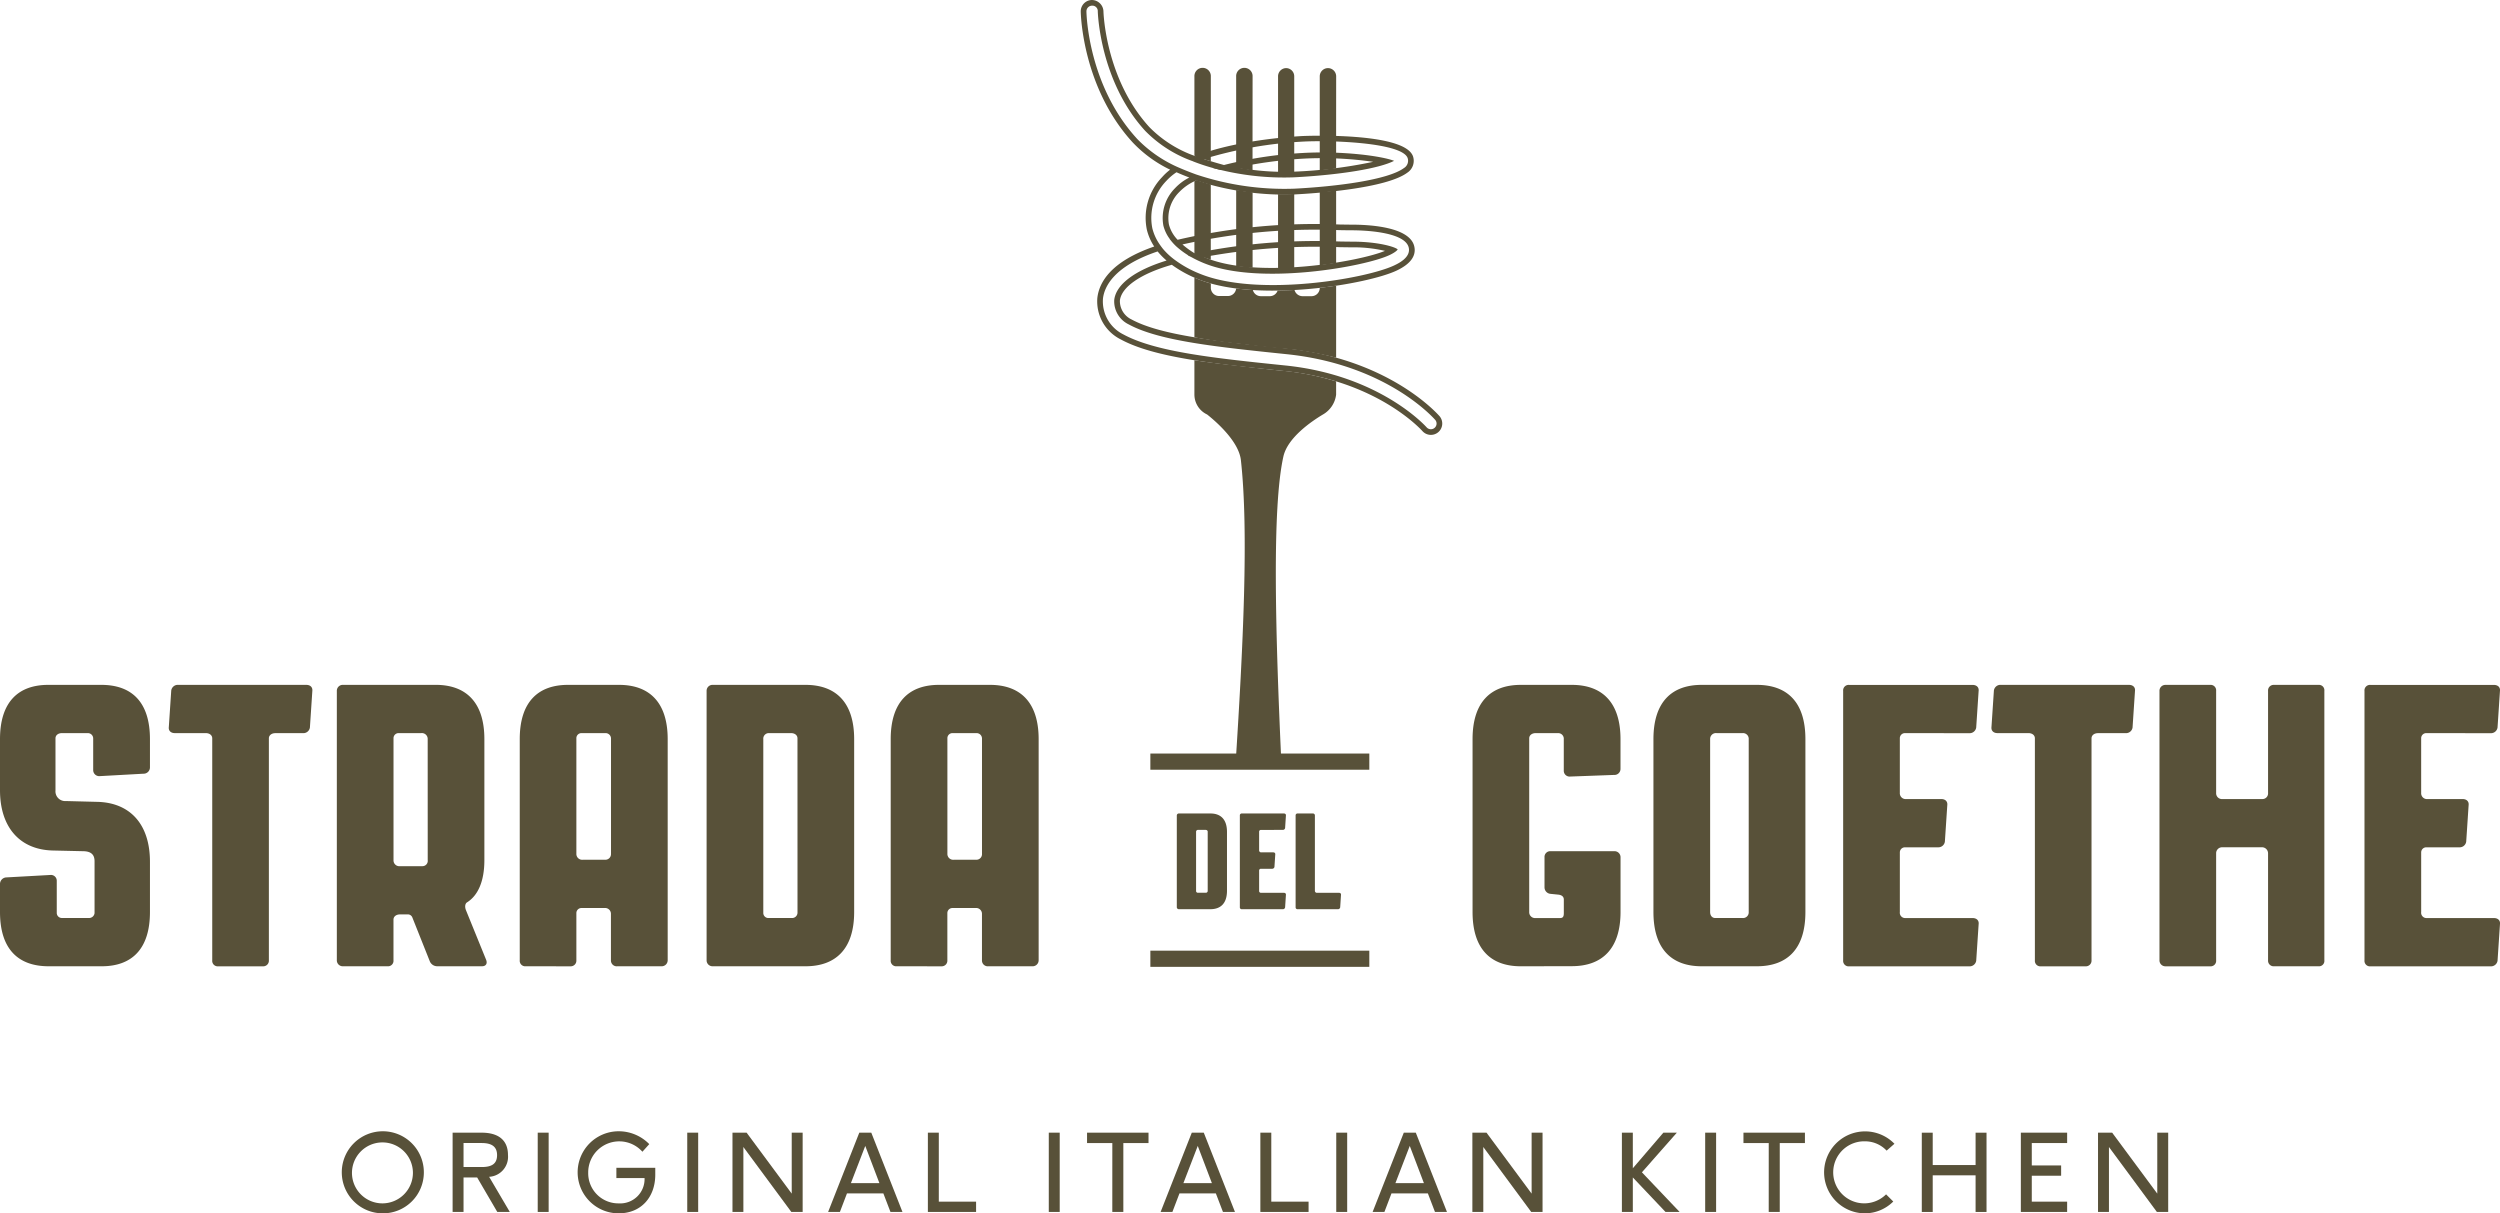
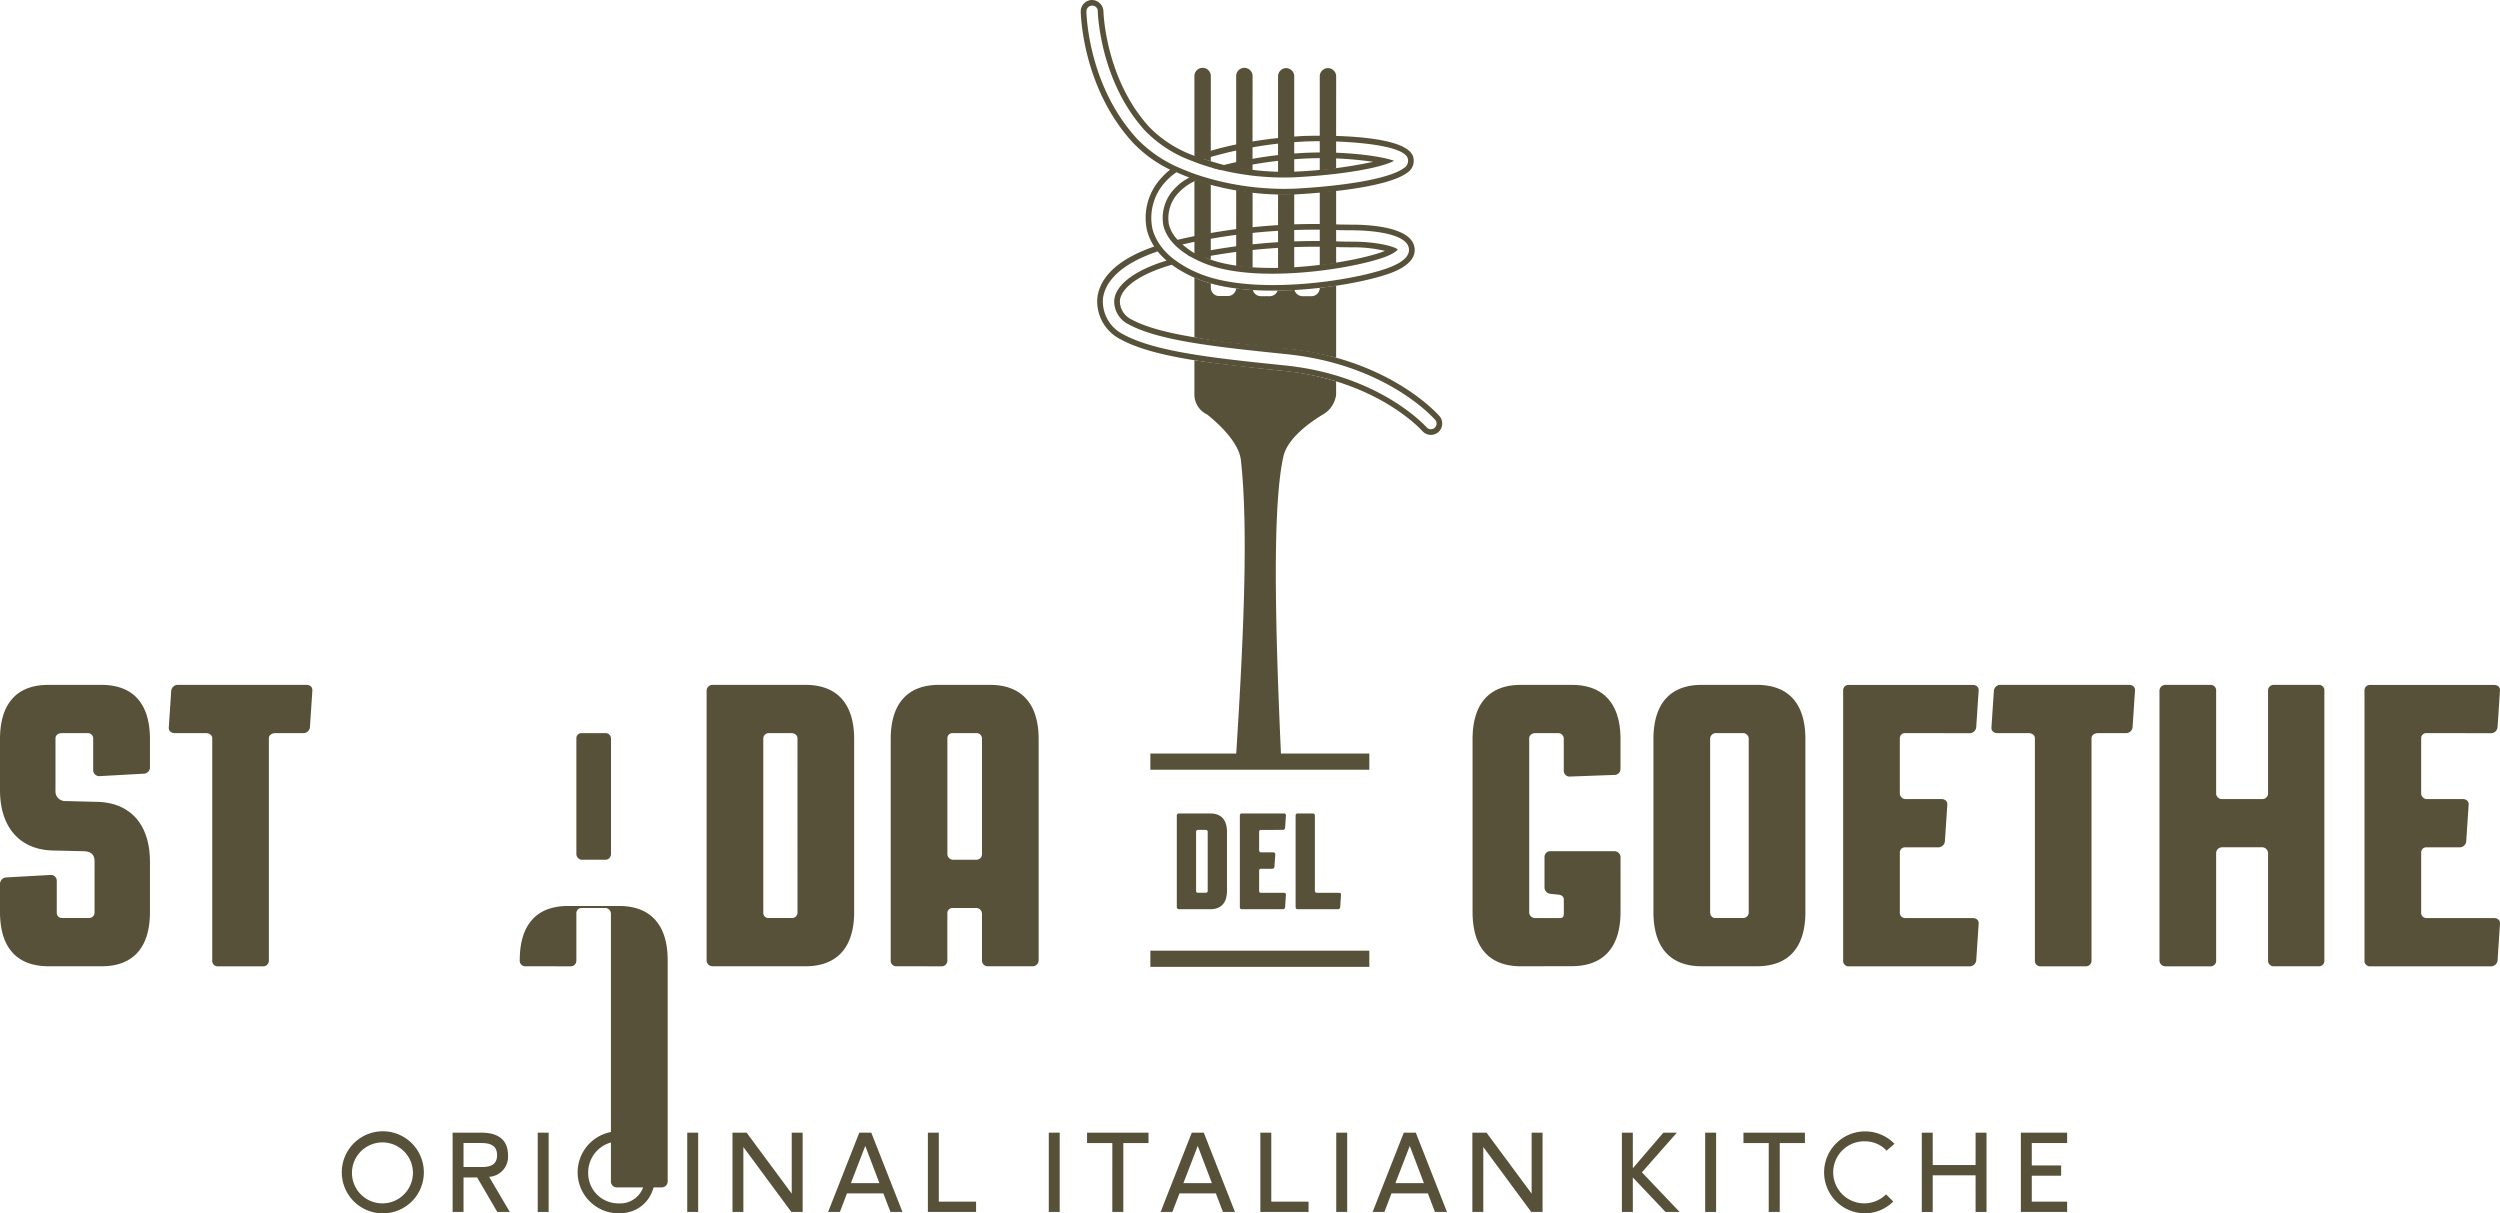
<svg xmlns="http://www.w3.org/2000/svg" id="Gruppe_1282" data-name="Gruppe 1282" width="309.064" height="149.999" viewBox="0 0 309.064 149.999">
  <defs>
    <clipPath id="clip-path">
      <rect id="Rechteck_130" data-name="Rechteck 130" width="309.064" height="149.999" fill="none" />
    </clipPath>
  </defs>
  <g id="Gruppe_1281" data-name="Gruppe 1281" clip-path="url(#clip-path)">
    <path id="Pfad_1004" data-name="Pfad 1004" d="M6.511,105.144C2.486,105.044,0,102.31,0,97.689V91.377c0-4.622,2.287-6.71,5.965-6.71h6.56c3.727,0,6.013,2.088,6.013,6.71v3.479a.783.783,0,0,1-.8.794l-5.417.3a.745.745,0,0,1-.8-.746V91.277a.658.658,0,0,0-.647-.645H7.654c-.447,0-.795.248-.795.645v6.462A1.2,1.2,0,0,0,8.151,99.03l3.877.1c4.075.1,6.51,2.783,6.51,7.405v6.211c0,4.624-2.286,6.71-5.963,6.71H6.014c-3.727,0-6.014-2.086-6.014-6.71v-3.477a.818.818,0,0,1,.8-.8l5.417-.3a.718.718,0,0,1,.8.745v3.926a.626.626,0,0,0,.646.646h3.28a.679.679,0,0,0,.746-.6v-6.411c0-.695-.3-1.192-1.293-1.242Z" fill="#585139" />
    <path id="Pfad_1005" data-name="Pfad 1005" d="M37.867,84.668c.5,0,.795.3.746.746l-.3,4.523a.818.818,0,0,1-.845.7H34.04c-.447,0-.8.249-.8.646v27.434a.7.7,0,0,1-.745.745H26.983a.679.679,0,0,1-.745-.745V91.278c0-.4-.348-.646-.8-.646H21.615c-.5,0-.8-.3-.745-.745l.3-4.523a.819.819,0,0,1,.845-.7Z" fill="#585139" />
-     <path id="Pfad_1006" data-name="Pfad 1006" d="M49.444,113.045c-.447,0-.8.248-.8.647v5.019a.679.679,0,0,1-.745.745H42.387a.732.732,0,0,1-.746-.745v-33.3a.733.733,0,0,1,.746-.746h11.48c3.678,0,6.014,2.088,6.014,6.71v14.959c0,2.634-.8,4.374-2.138,5.218-.248.15-.3.547-.149.944l2.485,6.113c.2.448.05.845-.5.845H54.066a.992.992,0,0,1-.944-.645l-2.138-5.368a.6.6,0,0,0-.6-.4Zm3.429-21.668a.72.72,0,0,0-.8-.746H49.295a.627.627,0,0,0-.647.646v15.059a.72.72,0,0,0,.8.746h2.783a.658.658,0,0,0,.646-.746Z" fill="#585139" />
-     <path id="Pfad_1007" data-name="Pfad 1007" d="M65,119.456a.68.68,0,0,1-.746-.745V91.377c0-4.622,2.286-6.71,5.964-6.71h6.312c3.677,0,6.013,2.088,6.013,6.71v27.334a.745.745,0,0,1-.795.745H76.327a.718.718,0,0,1-.8-.745V113a.72.72,0,0,0-.8-.746H71.9a.627.627,0,0,0-.646.647v5.815a.7.7,0,0,1-.746.745Zm10.536-13.915V91.277a.67.67,0,0,0-.7-.645H71.9a.626.626,0,0,0-.646.645v14.264a.719.719,0,0,0,.795.746h2.783a.693.693,0,0,0,.7-.746" fill="#585139" />
+     <path id="Pfad_1007" data-name="Pfad 1007" d="M65,119.456a.68.68,0,0,1-.746-.745c0-4.622,2.286-6.71,5.964-6.71h6.312c3.677,0,6.013,2.088,6.013,6.71v27.334a.745.745,0,0,1-.795.745H76.327a.718.718,0,0,1-.8-.745V113a.72.72,0,0,0-.8-.746H71.9a.627.627,0,0,0-.646.647v5.815a.7.7,0,0,1-.746.745Zm10.536-13.915V91.277a.67.67,0,0,0-.7-.645H71.9a.626.626,0,0,0-.646.645v14.264a.719.719,0,0,0,.795.746h2.783a.693.693,0,0,0,.7-.746" fill="#585139" />
    <path id="Pfad_1008" data-name="Pfad 1008" d="M99.582,84.667c3.678,0,6.014,2.088,6.014,6.71v21.369c0,4.624-2.336,6.71-6.014,6.71H88.1a.732.732,0,0,1-.746-.745v-33.3a.733.733,0,0,1,.746-.746Zm-.994,6.61c0-.4-.348-.646-.8-.646H95.01a.683.683,0,0,0-.647.746v21.469a.626.626,0,0,0,.647.646h2.882a.669.669,0,0,0,.7-.646Z" fill="#585139" />
    <path id="Pfad_1009" data-name="Pfad 1009" d="M110.86,119.456a.68.68,0,0,1-.746-.745V91.377c0-4.622,2.286-6.71,5.964-6.71h6.312c3.678,0,6.013,2.088,6.013,6.71v27.334a.745.745,0,0,1-.795.745h-5.417a.718.718,0,0,1-.795-.745V113a.72.72,0,0,0-.8-.746h-2.832a.627.627,0,0,0-.646.647v5.815a.7.7,0,0,1-.746.745ZM121.4,105.541V91.277a.67.67,0,0,0-.7-.645h-2.932a.626.626,0,0,0-.646.645v14.264a.719.719,0,0,0,.795.746H120.7a.693.693,0,0,0,.7-.746" fill="#585139" />
    <path id="Pfad_1010" data-name="Pfad 1010" d="M188.01,119.457c-3.679,0-5.964-2.087-5.964-6.71V91.378c0-4.622,2.285-6.71,5.964-6.71h6.312c3.679,0,6.013,2.088,6.013,6.71v3.677a.745.745,0,0,1-.8.746l-5.418.2a.719.719,0,0,1-.794-.746V91.378a.692.692,0,0,0-.7-.746H189.85c-.448,0-.8.249-.8.646v21.469a.719.719,0,0,0,.8.746h3.032c.347,0,.446-.2.446-.6v-1.69c0-.348-.249-.547-.646-.6l-.994-.1a.809.809,0,0,1-.747-.8v-3.727a.706.706,0,0,1,.747-.746h7.852a.746.746,0,0,1,.8.746v6.758c0,4.623-2.334,6.71-6.013,6.71Z" fill="#585139" />
    <path id="Pfad_1011" data-name="Pfad 1011" d="M210.372,119.456c-3.678,0-5.965-2.086-5.965-6.71V91.377c0-4.622,2.287-6.71,5.965-6.71h6.808c3.728,0,6.014,2.088,6.014,6.71v21.369c0,4.624-2.286,6.71-6.014,6.71Zm5.814-28.079a.705.705,0,0,0-.746-.746h-3.23a.718.718,0,0,0-.794.746v21.369c0,.449.248.746.645.746h3.379a.7.7,0,0,0,.746-.746Z" fill="#585139" />
    <path id="Pfad_1012" data-name="Pfad 1012" d="M235.516,90.632a.628.628,0,0,0-.648.646v6.759a.719.719,0,0,0,.8.746h4.324c.5,0,.795.3.744.744l-.3,4.523a.817.817,0,0,1-.844.7h-4.074a.627.627,0,0,0-.648.645v7.356a.656.656,0,0,0,.648.745h8.347c.5,0,.8.3.746.746l-.3,4.523a.822.822,0,0,1-.847.7H228.607a.681.681,0,0,1-.746-.746v-33.3a.68.68,0,0,1,.746-.745h15.256c.5,0,.8.3.746.745l-.3,4.523a.822.822,0,0,1-.847.7Z" fill="#585139" />
    <path id="Pfad_1013" data-name="Pfad 1013" d="M263.193,84.668c.5,0,.8.3.746.746l-.3,4.523a.816.816,0,0,1-.844.7h-3.429c-.447,0-.8.249-.8.646v27.434a.7.7,0,0,1-.745.745H252.31a.68.68,0,0,1-.746-.745V91.278c0-.4-.348-.646-.795-.646h-3.827c-.5,0-.795-.3-.745-.745l.3-4.523a.817.817,0,0,1,.845-.7Z" fill="#585139" />
    <path id="Pfad_1014" data-name="Pfad 1014" d="M274.771,104.746a.739.739,0,0,0-.8.7v13.269a.68.68,0,0,1-.745.746h-5.515a.731.731,0,0,1-.745-.746v-33.3a.73.73,0,0,1,.745-.745h5.515a.679.679,0,0,1,.745.745V98.038a.72.72,0,0,0,.8.745h4.919a.694.694,0,0,0,.7-.745V85.413a.692.692,0,0,1,.694-.745h5.566a.667.667,0,0,1,.7.745v33.3a.667.667,0,0,1-.7.746h-5.566a.692.692,0,0,1-.694-.746V105.492a.747.747,0,0,0-.8-.746Z" fill="#585139" />
    <path id="Pfad_1015" data-name="Pfad 1015" d="M299.965,90.632a.627.627,0,0,0-.647.646v6.759a.719.719,0,0,0,.8.746h4.323c.5,0,.795.3.745.744l-.3,4.523a.817.817,0,0,1-.844.7h-4.075a.627.627,0,0,0-.647.645v7.356a.656.656,0,0,0,.647.745h8.348c.5,0,.8.3.746.746l-.3,4.523a.82.82,0,0,1-.846.7H293.057a.681.681,0,0,1-.746-.746v-33.3a.68.68,0,0,1,.746-.745h15.256c.5,0,.8.3.746.745l-.3,4.523a.82.82,0,0,1-.846.7Z" fill="#585139" />
    <path id="Pfad_1016" data-name="Pfad 1016" d="M149.641,100.567c1.251,0,2.046.71,2.046,2.282v7.269c0,1.572-.795,2.282-2.046,2.282h-3.905a.249.249,0,0,1-.253-.254V100.821a.249.249,0,0,1,.253-.254Zm-.338,2.248c0-.136-.118-.22-.27-.22h-.947a.233.233,0,0,0-.22.254v7.3a.213.213,0,0,0,.22.219h.98a.227.227,0,0,0,.237-.219Z" fill="#585139" />
    <path id="Pfad_1017" data-name="Pfad 1017" d="M155.88,102.6a.214.214,0,0,0-.22.22v2.3a.245.245,0,0,0,.271.254h1.47c.169,0,.271.1.254.253l-.1,1.539a.279.279,0,0,1-.288.236H155.88a.214.214,0,0,0-.22.22v2.5a.223.223,0,0,0,.22.253h2.84c.169,0,.27.1.253.253l-.1,1.539a.278.278,0,0,1-.287.236H153.53a.23.23,0,0,1-.253-.253V100.821a.231.231,0,0,1,.253-.254h5.19c.169,0,.27.1.253.254l-.1,1.538a.278.278,0,0,1-.287.236Z" fill="#585139" />
    <path id="Pfad_1018" data-name="Pfad 1018" d="M162.3,100.567a.24.24,0,0,1,.254.254v9.3a.244.244,0,0,0,.27.253h2.705c.169,0,.27.1.253.253l-.1,1.539a.279.279,0,0,1-.288.237h-4.969a.232.232,0,0,1-.254-.254V100.821a.232.232,0,0,1,.254-.254Z" fill="#585139" />
    <path id="Pfad_1019" data-name="Pfad 1019" d="M47.286,150a5.073,5.073,0,1,1,5.113-5.073A5.057,5.057,0,0,1,47.286,150m3.762-5.06a3.768,3.768,0,1,0-3.762,3.828,3.78,3.78,0,0,0,3.762-3.828" fill="#585139" />
    <path id="Pfad_1020" data-name="Pfad 1020" d="M58.988,145.563H57.305v4.265h-1.35v-9.8h3.6c1.934,0,3.245.821,3.245,2.767a2.479,2.479,0,0,1-2.331,2.689l2.556,4.345H61.478Zm2.463-2.755c0-1.047-.649-1.5-1.907-1.5H57.305v2.967h2.239c1.113,0,1.907-.3,1.907-1.47" fill="#585139" />
    <rect id="Rechteck_123" data-name="Rechteck 123" width="1.351" height="9.801" transform="translate(66.476 140.026)" fill="#585139" />
    <path id="Pfad_1021" data-name="Pfad 1021" d="M76.491,150a5.073,5.073,0,1,1-.013-10.146,5.274,5.274,0,0,1,3.788,1.59l-.848.941a3.836,3.836,0,0,0-6.7,2.583,3.724,3.724,0,0,0,3.788,3.8,3.009,3.009,0,0,0,3.178-3.126H76.2V144.37h4.808v.848c0,2.795-1.762,4.781-4.517,4.781" fill="#585139" />
    <rect id="Rechteck_124" data-name="Rechteck 124" width="1.351" height="9.801" transform="translate(84.961 140.026)" fill="#585139" />
    <path id="Pfad_1022" data-name="Pfad 1022" d="M91.9,141.8v8.026H90.553v-9.8H92.3l5.577,7.536v-7.536h1.351v9.8h-1.4Z" fill="#585139" />
    <path id="Pfad_1023" data-name="Pfad 1023" d="M109.207,147.536h-4.5l-.874,2.292h-1.457l3.854-9.8h1.484l3.854,9.8h-1.484Zm-4.013-1.271h3.523l-1.748-4.6Z" fill="#585139" />
    <path id="Pfad_1024" data-name="Pfad 1024" d="M114.709,140.026h1.351v8.529h4.609v1.272h-5.96Z" fill="#585139" />
    <rect id="Rechteck_125" data-name="Rechteck 125" width="1.351" height="9.801" transform="translate(129.656 140.026)" fill="#585139" />
    <path id="Pfad_1025" data-name="Pfad 1025" d="M137.512,141.31h-3.126v-1.284h7.6v1.284h-3.113v8.517h-1.364Z" fill="#585139" />
    <path id="Pfad_1026" data-name="Pfad 1026" d="M150.312,147.536h-4.5l-.874,2.292h-1.457l3.854-9.8h1.484l3.854,9.8h-1.484Zm-4.013-1.271h3.523l-1.748-4.6Z" fill="#585139" />
    <path id="Pfad_1027" data-name="Pfad 1027" d="M155.813,140.026h1.351v8.529h4.609v1.272h-5.96Z" fill="#585139" />
    <rect id="Rechteck_126" data-name="Rechteck 126" width="1.351" height="9.801" transform="translate(165.195 140.026)" fill="#585139" />
    <path id="Pfad_1028" data-name="Pfad 1028" d="M176.522,147.536h-4.5l-.874,2.292h-1.457l3.854-9.8h1.484l3.853,9.8H177.4Zm-4.013-1.271h3.523l-1.749-4.6Z" fill="#585139" />
    <path id="Pfad_1029" data-name="Pfad 1029" d="M183.374,141.8v8.026h-1.351v-9.8h1.748l5.577,7.536v-7.536h1.35v9.8h-1.4Z" fill="#585139" />
    <path id="Pfad_1030" data-name="Pfad 1030" d="M201.859,145.563v4.265h-1.351v-9.8h1.351v4.4l3.775-4.4H207.3l-4.317,4.9,4.662,4.9H205.9Z" fill="#585139" />
    <rect id="Rechteck_127" data-name="Rechteck 127" width="1.351" height="9.801" transform="translate(210.804 140.026)" fill="#585139" />
    <path id="Pfad_1031" data-name="Pfad 1031" d="M218.662,141.31h-3.126v-1.284h7.6v1.284h-3.113v8.517h-1.364Z" fill="#585139" />
    <path id="Pfad_1032" data-name="Pfad 1032" d="M230.52,150a5.066,5.066,0,1,1,3.682-8.6l-.967.848a3.658,3.658,0,0,0-2.676-1.152,3.835,3.835,0,1,0,2.609,6.556l.888.887A5,5,0,0,1,230.52,150" fill="#585139" />
    <path id="Pfad_1033" data-name="Pfad 1033" d="M244.233,145.3h-5.3v4.529h-1.35v-9.8h1.35v4h5.3v-4h1.352v9.8h-1.352Z" fill="#585139" />
    <path id="Pfad_1034" data-name="Pfad 1034" d="M249.829,140.026h5.722v1.284H251.18v2.769h3.628v1.271H251.18v3.205h4.371v1.272h-5.722Z" fill="#585139" />
-     <path id="Pfad_1035" data-name="Pfad 1035" d="M260.72,141.8v8.026h-1.351v-9.8h1.748l5.577,7.536v-7.536h1.35v9.8h-1.4Z" fill="#585139" />
    <line id="Linie_57" data-name="Linie 57" x2="27.069" transform="translate(142.214 94.157)" fill="#585139" />
    <rect id="Rechteck_128" data-name="Rechteck 128" width="27.069" height="2" transform="translate(142.214 93.157)" fill="#585139" />
    <line id="Linie_58" data-name="Linie 58" x2="27.069" transform="translate(142.214 118.527)" fill="#585139" />
    <rect id="Rechteck_129" data-name="Rechteck 129" width="27.069" height="2" transform="translate(142.214 117.527)" fill="#585139" />
    <path id="Pfad_1036" data-name="Pfad 1036" d="M171.788,31.531c.889-.426,1-.689,1-.692-.211-.271-2.271-.958-5.6-.965-.477,0-1.033-.01-1.658-.021a73.894,73.894,0,0,0-18.729,1.654,13.979,13.979,0,0,0,2.125,1.061c6.812,2.749,19.865.394,22.855-1.037m-6.263-.976c.629.011,1.188.021,1.668.021a17.062,17.062,0,0,1,4.033.438c-3.284,1.363-15.689,3.465-22.031.9-.113-.046-.225-.093-.335-.14a76.061,76.061,0,0,1,16.665-1.222" fill="#585139" />
    <path id="Pfad_1037" data-name="Pfad 1037" d="M159.946,21.923c5.765-.3,10.587-1.1,12.4-2.04-1.462-.572-6.208-1.247-11.278-.972a50.705,50.705,0,0,0-11.114,1.855,33.231,33.231,0,0,0,10,1.157m-6.991-1.216a54.708,54.708,0,0,1,8.147-1.094,44.346,44.346,0,0,1,8.651.392,58.145,58.145,0,0,1-9.844,1.218,31.88,31.88,0,0,1-6.954-.516" fill="#585139" />
    <path id="Pfad_1038" data-name="Pfad 1038" d="M177.941,51.425c-.645-.722-6.66-7.087-18.811-8.339-8.363-.862-15.583-1.606-19.238-3.591a2.511,2.511,0,0,1-1.444-2.345c.194-1.677,2.587-3.319,6.421-4.416l.021.015.137.1,0,0a14.9,14.9,0,0,0,3.115,1.675c7.269,2.937,20.958.633,24.552-1.09,1.687-.808,2.41-1.808,2.147-2.971-.546-2.414-5.528-2.685-7.645-2.69-.467,0-1.011-.01-1.625-.02a74.686,74.686,0,0,0-19.987,1.89l-.011-.011a4.241,4.241,0,0,1-1.066-1.886,4.542,4.542,0,0,1,1.276-4,6.383,6.383,0,0,1,2.088-1.433c.284.095.572.174.859.261l.284.1v-.01a35.186,35.186,0,0,0,11.036,1.373c2.6-.134,11.275-.722,13.927-2.687a1.748,1.748,0,0,0,.7-2.039c-1.1-3.044-13.606-2.5-13.729-2.49-1.668.092-8.35.569-13.175,2.482l-.042-.016a14.78,14.78,0,0,1-5.638-3.57c-5.456-5.972-5.678-14.246-5.679-14.329A1.452,1.452,0,0,0,134.987,0a1.4,1.4,0,0,0-1.379,1.425c.007.381.223,9.4,6.413,16.174a15.8,15.8,0,0,0,4.636,3.379,6.7,6.7,0,0,0-.987.917,7.25,7.25,0,0,0-1.89,6.5,6.642,6.642,0,0,0,.909,2.081c-5.369,1.853-6.809,4.432-7.029,6.352a5.251,5.251,0,0,0,2.892,5.132c4.148,2.254,11.629,3.025,20.29,3.917,11.292,1.163,16.78,7.164,17.008,7.419a1.4,1.4,0,1,0,2.091-1.872m-37.4-34.3c-6.012-6.581-6.224-15.343-6.23-15.712A.7.7,0,0,1,135,.7a.668.668,0,0,1,.714.689c0,.085.218,8.61,5.863,14.789a15.547,15.547,0,0,0,5.915,3.766v.007a24.492,24.492,0,0,0,3.416,1.061l1.292-.38c-1.456-.371-2.588-.717-3.374-.976a51.27,51.27,0,0,1,12.163-2.146c3.548-.2,12.338.111,13.03,2.027a1.05,1.05,0,0,1-.454,1.237c-1.982,1.468-8.3,2.281-13.546,2.551a34.435,34.435,0,0,1-12.128-1.751c-.785-.281-1.561-.6-2-.788a15.98,15.98,0,0,1-5.354-3.661m1.923,11.107a6.575,6.575,0,0,1,1.737-5.877,6.654,6.654,0,0,1,1.249-1.06c.489.223,1.048.448,1.583.653a6.317,6.317,0,0,0-1.774,1.328,5.215,5.215,0,0,0-1.429,4.628,4.639,4.639,0,0,0,.782,1.632l-.01.008c.05.071.109.137.164.206.033.042.064.083.1.124a6.186,6.186,0,0,0,.5.534l.008.009h0a9.76,9.76,0,0,0,1.745,1.276l.785-.253a10.333,10.333,0,0,1-1.719-1.22,74.828,74.828,0,0,1,19.378-1.769c.616.01,1.163.02,1.635.02,1.083,0,6.5.116,6.962,2.143.272,1.207-1.261,1.942-1.766,2.184-3.513,1.683-16.888,3.938-23.987,1.072a13.715,13.715,0,0,1-3.314-1.851,8.541,8.541,0,0,1-1.255-1.181c-.145-.169-.264-.336-.383-.5l-.02-.031h0a6.057,6.057,0,0,1-.97-2.072m34.9,24.651a.694.694,0,0,1-.467.179.7.7,0,0,1-.524-.234c-.234-.263-5.9-6.458-17.457-7.648-8.588-.886-16-1.65-20.027-3.836a4.558,4.558,0,0,1-2.531-4.436c.164-1.429,1.3-3.986,6.756-5.827a8.77,8.77,0,0,0,1.107,1.126c-3.891,1.194-6.248,2.943-6.469,4.862a3.166,3.166,0,0,0,1.807,3.041c3.776,2.053,11.063,2.8,19.5,3.673,11.89,1.225,17.734,7.408,18.362,8.109a.7.7,0,0,1-.056.991" fill="#585139" />
    <path id="Pfad_1039" data-name="Pfad 1039" d="M165.18,44.218v-8.9c-.972.138-2.024.266-2.024.266V35.6a1.019,1.019,0,0,1-1.016,1.016h-1.118a1.03,1.03,0,0,1-.987-.769s-1.021.057-2.087.074a1.024,1.024,0,0,1-.961.695h-1.118a1.02,1.02,0,0,1-.983-.763c-1.244-.08-2.067-.195-2.067-.195a1.023,1.023,0,0,1-1.012.936h-1.1a1.019,1.019,0,0,1-1.016-1.015v-.534a14.123,14.123,0,0,1-2.031-.732V41.7s2.362.459,4.932.733c1.375.147,2.855.345,4.354.505,1.193.127,2.347.187,3.485.342a48.088,48.088,0,0,1,4.75.941" fill="#585139" />
    <path id="Pfad_1040" data-name="Pfad 1040" d="M158,33.2s1.1-.024,2-.08V23.98s-.943.052-2,.022Z" fill="#585139" />
    <path id="Pfad_1041" data-name="Pfad 1041" d="M163.156,32.8s1.085-.129,2.024-.281V23.543s-.912.116-2.024.2Z" fill="#585139" />
    <path id="Pfad_1042" data-name="Pfad 1042" d="M147.659,31.325a15.113,15.113,0,0,0,2.025.776V22.794c-.605-.146-1.81-.54-1.81-.54l-.215.154Z" fill="#585139" />
    <path id="Pfad_1043" data-name="Pfad 1043" d="M152.824,32.9s1.188.157,2.029.2V23.77s-.987-.1-2.029-.284Z" fill="#585139" />
    <path id="Pfad_1044" data-name="Pfad 1044" d="M149.69,9.435a1.016,1.016,0,1,0-2.031,0v9.814a21.259,21.259,0,0,0,2.025.681V16.068h.006Z" fill="#585139" />
    <path id="Pfad_1045" data-name="Pfad 1045" d="M154.852,9.435a1.016,1.016,0,1,0-2.031,0v6.453h0v4.86s1.253.227,2.025.315V16.068h0Z" fill="#585139" />
    <path id="Pfad_1046" data-name="Pfad 1046" d="M159,8.42a1.012,1.012,0,0,0-1,1.016v11.87s1.094.031,2-.022V9.436a1.012,1.012,0,0,0-1-1.016" fill="#585139" />
    <path id="Pfad_1047" data-name="Pfad 1047" d="M164.17,8.42a1.019,1.019,0,0,0-1.015,1.016v6.452h0v5.163s1.08-.092,2.024-.214V16.093l.006-6.657A1.019,1.019,0,0,0,164.17,8.42" fill="#585139" />
    <path id="Pfad_1048" data-name="Pfad 1048" d="M149.23,51.241c1.093.867,3.917,3.314,4.176,5.645.98,8.821.278,23.052-.689,38.037h5.721c-.763-16.5-1.207-32.079.222-38.489.522-2.337,3.484-4.353,4.892-5.193a3.277,3.277,0,0,0,1.627-2.46V47.149a32.808,32.808,0,0,0-6.264-1.28c-1.649-.146-4.673-.508-7.016-.776-2.321-.264-4.24-.555-4.24-.555v4.243a2.725,2.725,0,0,0,1.571,2.46" fill="#585139" />
  </g>
</svg>